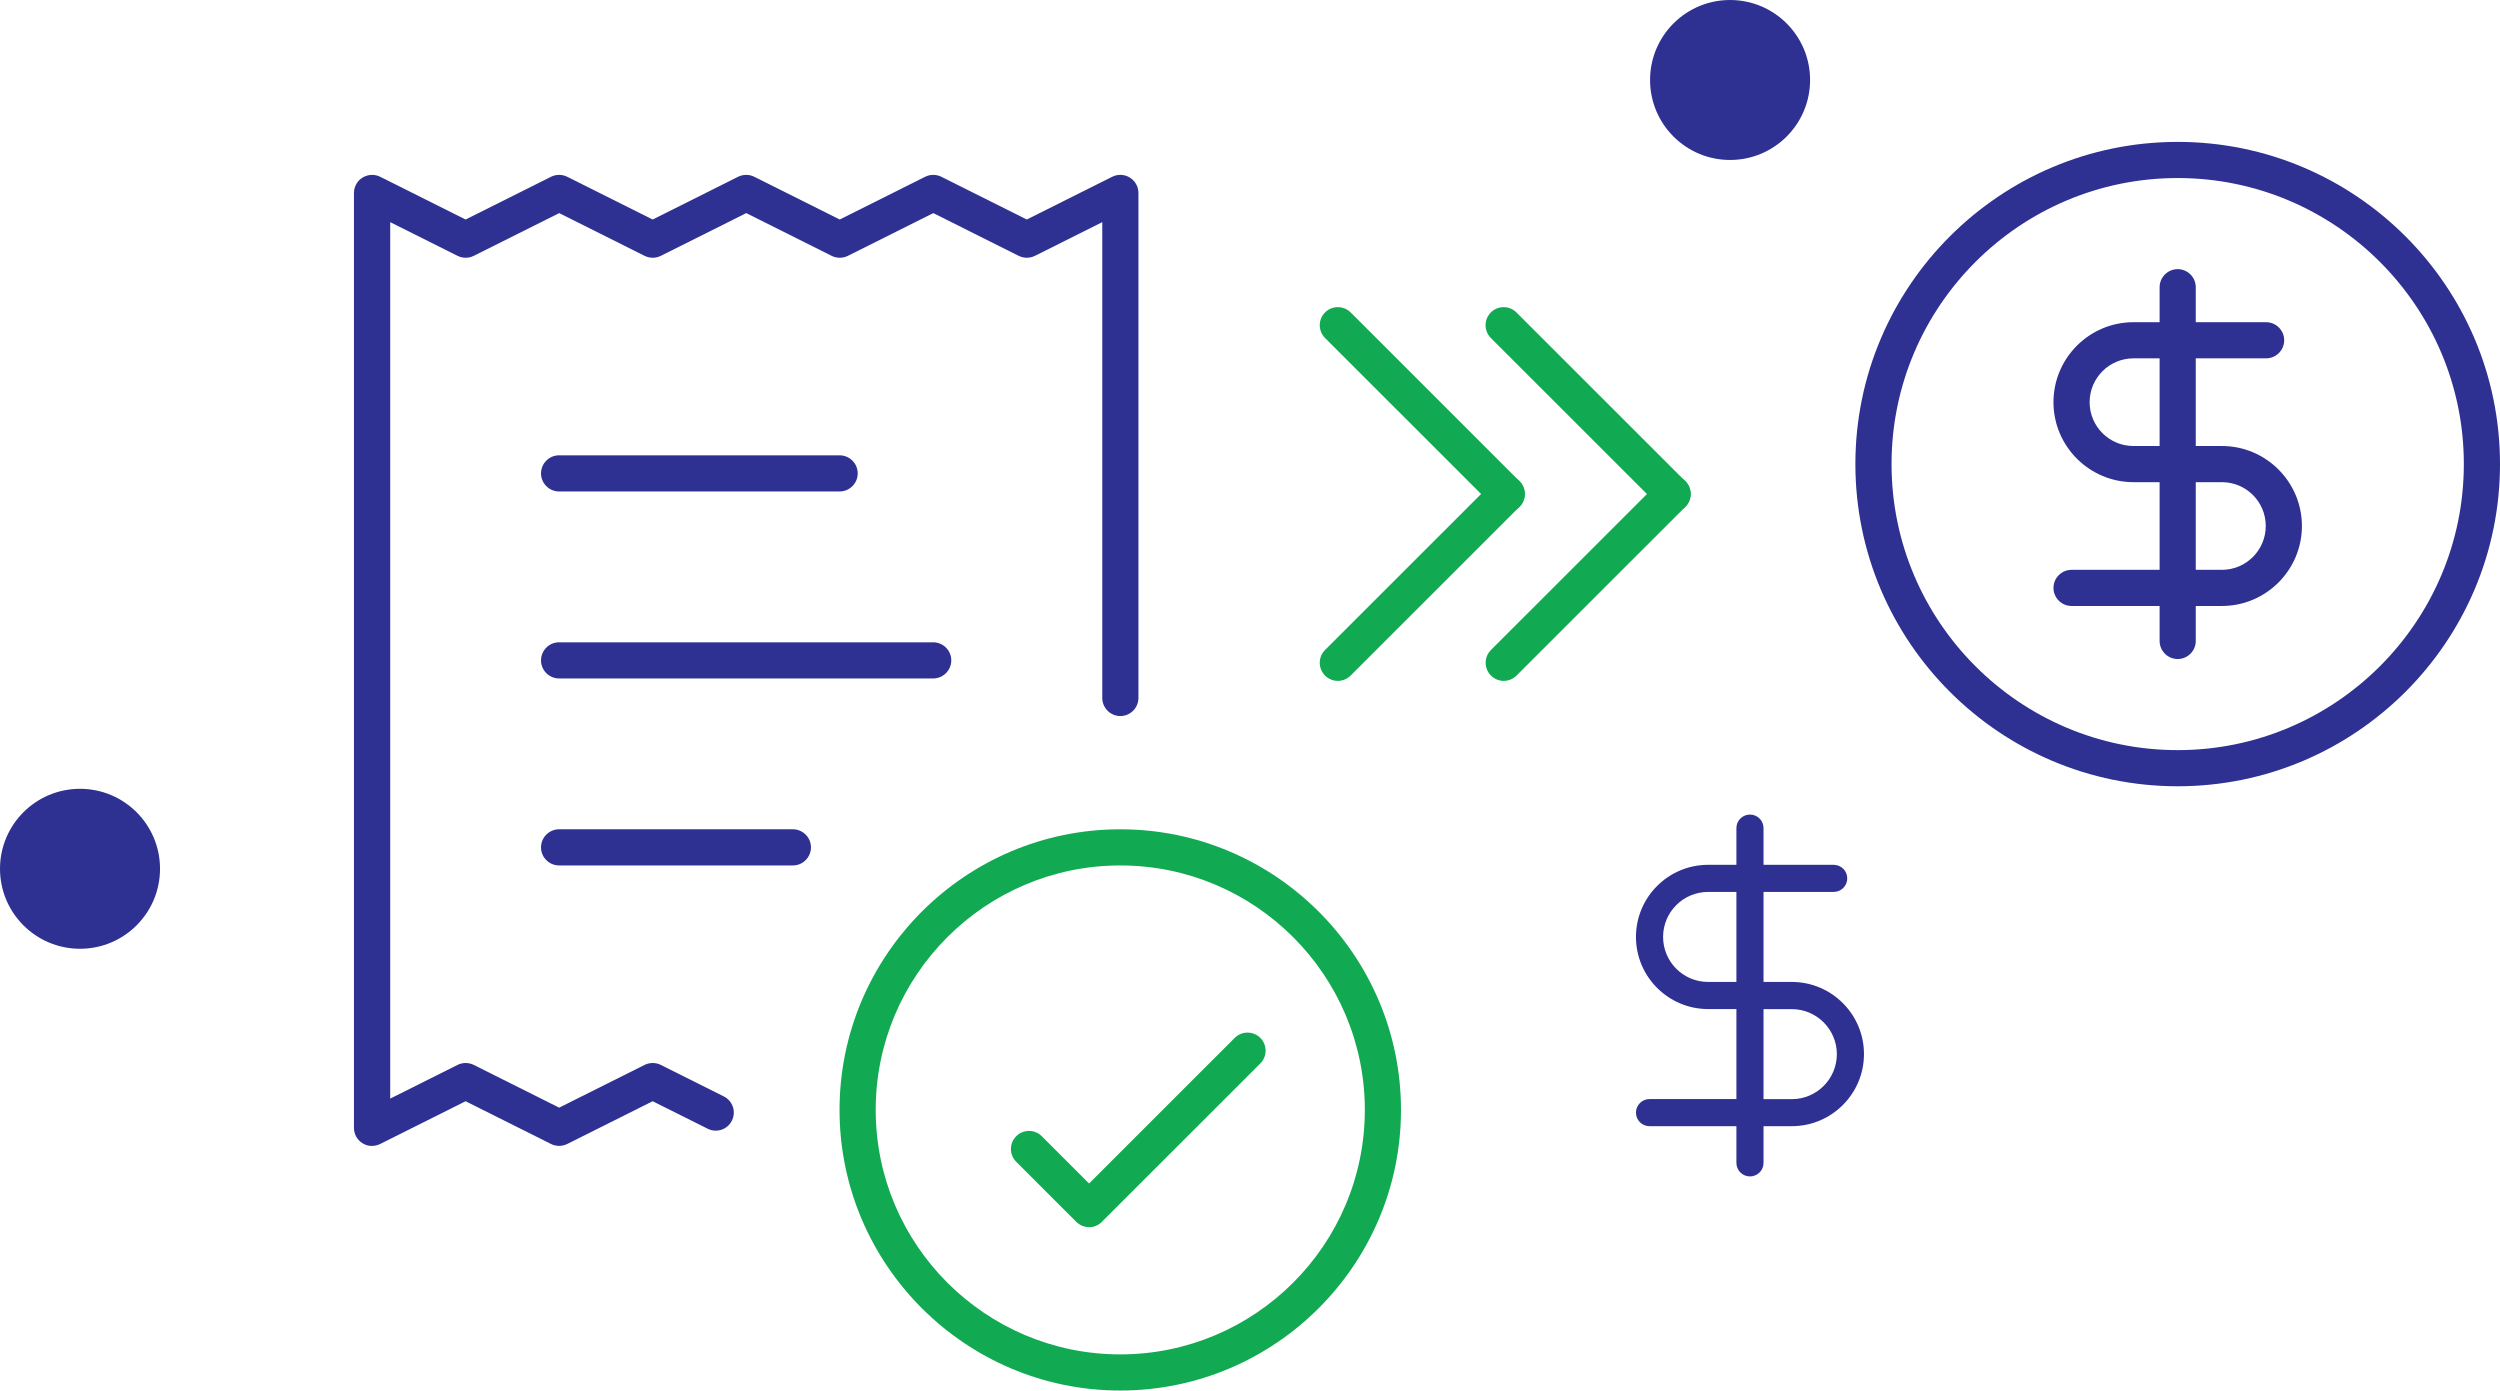
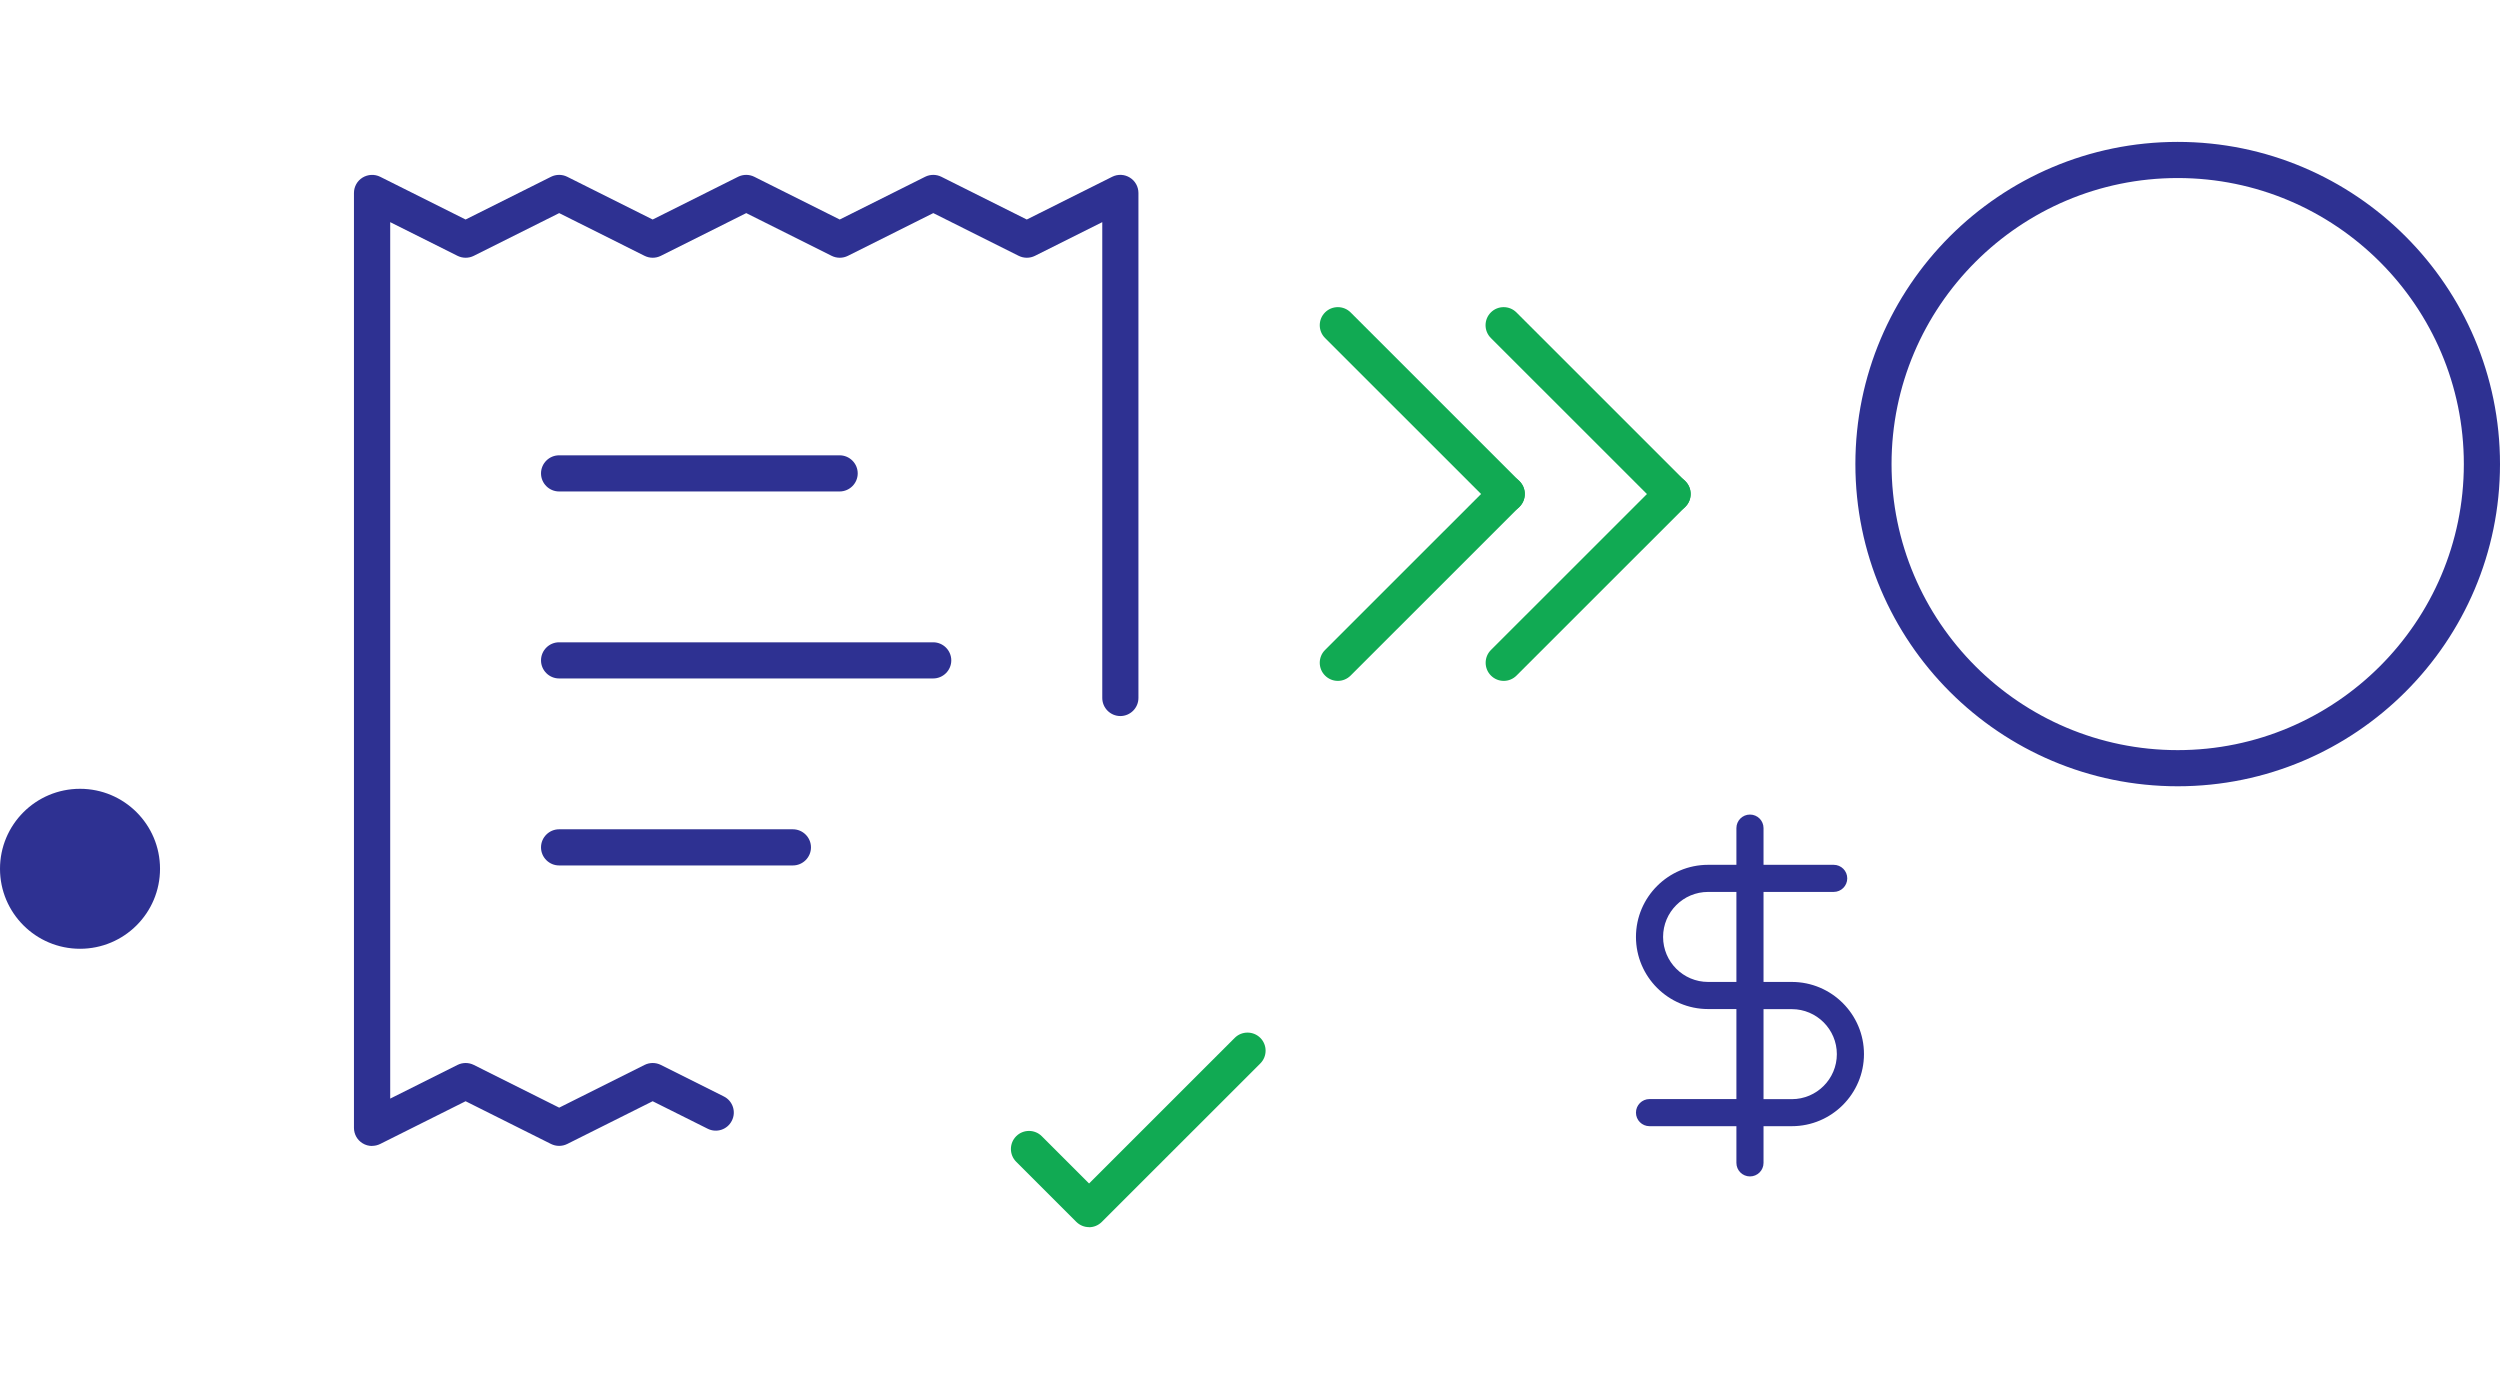
<svg xmlns="http://www.w3.org/2000/svg" width="338" height="188" viewBox="0 0 338 188" fill="none">
  <g clip-path="url(#clip0_2149_6661)">
    <path d="M10.818 128.274C16.792 128.274 21.635 123.432 21.635 117.46C21.635 111.488 16.792 106.646 10.818 106.646C4.843 106.646 0 111.488 0 117.46C0 123.432 4.843 128.274 10.818 128.274Z" fill="#2E3192" />
-     <path d="M233.906 21.628C239.88 21.628 244.723 16.786 244.723 10.814C244.723 4.841 239.88 0 233.906 0C227.931 0 223.088 4.841 223.088 10.814C223.088 16.786 227.931 21.628 233.906 21.628Z" fill="#2E3192" />
    <path d="M203.702 69.244C203.079 69.244 202.456 69 201.979 68.523L179.146 45.698C178.192 44.745 178.192 43.193 179.146 42.24C180.099 41.287 181.652 41.287 182.605 42.24L205.438 65.065C206.392 66.018 206.392 67.57 205.438 68.523C204.961 69 204.338 69.244 203.715 69.244H203.702Z" fill="#11AA53" />
    <path d="M180.869 92.056C180.246 92.056 179.622 91.812 179.146 91.335C178.192 90.382 178.192 88.831 179.146 87.878L201.979 65.053C202.932 64.1 204.485 64.1 205.438 65.053C206.392 66.006 206.392 67.558 205.438 68.511L182.605 91.335C182.128 91.812 181.505 92.056 180.881 92.056H180.869Z" fill="#11AA53" />
    <path d="M226.119 69.244C225.496 69.244 224.873 69 224.396 68.523L201.563 45.698C200.609 44.745 200.609 43.193 201.563 42.24C202.516 41.287 204.069 41.287 205.022 42.24L227.855 65.065C228.809 66.018 228.809 67.57 227.855 68.523C227.378 69 226.755 69.244 226.132 69.244H226.119Z" fill="#11AA53" />
    <path d="M203.299 92.056C202.676 92.056 202.052 91.812 201.575 91.335C200.622 90.382 200.622 88.831 201.575 87.878L224.409 65.053C225.362 64.1 226.914 64.1 227.868 65.053C228.821 66.006 228.821 67.558 227.868 68.511L205.035 91.335C204.558 91.812 203.935 92.056 203.311 92.056H203.299Z" fill="#11AA53" />
    <path d="M147.231 165.909C146.607 165.909 145.984 165.664 145.507 165.188L137.391 157.074C136.437 156.121 136.437 154.569 137.391 153.616C138.344 152.663 139.897 152.663 140.85 153.616L147.243 160.007L166.935 140.322C167.888 139.369 169.44 139.369 170.394 140.322C171.347 141.275 171.347 142.827 170.394 143.78L148.966 165.2C148.49 165.676 147.866 165.921 147.243 165.921L147.231 165.909Z" fill="#11AA53" />
    <path d="M50.299 154.935C49.847 154.935 49.407 154.813 49.016 154.569C48.294 154.129 47.855 153.334 47.855 152.491V26.087C47.855 25.244 48.294 24.45 49.016 24.01C49.737 23.57 50.641 23.521 51.399 23.9L62.95 29.679L74.501 23.9C75.186 23.558 76.005 23.558 76.689 23.9L88.24 29.679L99.791 23.9C100.476 23.558 101.295 23.558 101.979 23.9L113.531 29.679L125.082 23.9C125.766 23.558 126.585 23.558 127.27 23.9L138.821 29.679L150.372 23.9C151.13 23.521 152.034 23.558 152.755 24.01C153.476 24.45 153.916 25.244 153.916 26.087V94.366C153.916 95.71 152.816 96.81 151.472 96.81C150.127 96.81 149.027 95.71 149.027 94.366V30.034L139.921 34.591C139.236 34.933 138.417 34.933 137.733 34.591L126.182 28.812L114.631 34.591C113.946 34.933 113.127 34.933 112.443 34.591L100.892 28.812L89.341 34.591C88.656 34.933 87.837 34.933 87.153 34.591L75.602 28.812L64.05 34.591C63.366 34.933 62.547 34.933 61.862 34.591L52.756 30.034V148.532L61.862 143.975C62.547 143.633 63.366 143.633 64.05 143.975L75.602 149.754L87.153 143.975C87.837 143.633 88.656 143.633 89.341 143.975L97.86 148.239C99.07 148.838 99.559 150.316 98.948 151.514C98.349 152.724 96.882 153.212 95.672 152.601L88.24 148.887L76.689 154.666C76.005 155.008 75.186 155.008 74.501 154.666L62.95 148.887L51.399 154.666C51.057 154.837 50.678 154.923 50.311 154.923L50.299 154.935ZM107.199 117.008H75.589C74.245 117.008 73.145 115.908 73.145 114.564C73.145 113.22 74.245 112.12 75.589 112.12H107.199C108.543 112.12 109.644 113.22 109.644 114.564C109.644 115.908 108.543 117.008 107.199 117.008ZM126.169 91.727H75.589C74.245 91.727 73.145 90.627 73.145 89.283C73.145 87.939 74.245 86.839 75.589 86.839H126.169C127.514 86.839 128.614 87.939 128.614 89.283C128.614 90.627 127.514 91.727 126.169 91.727ZM113.518 66.446H75.589C74.245 66.446 73.145 65.346 73.145 64.002C73.145 62.658 74.245 61.558 75.589 61.558H113.518C114.863 61.558 115.963 62.658 115.963 64.002C115.963 65.346 114.863 66.446 113.518 66.446Z" fill="#2E3192" />
-     <path d="M151.459 188C130.533 188 113.506 170.98 113.506 150.061C113.506 129.142 130.533 112.121 151.459 112.121C172.386 112.121 189.413 129.142 189.413 150.061C189.413 170.98 172.386 188 151.459 188ZM151.459 117.009C133.222 117.009 118.395 131.83 118.395 150.061C118.395 168.291 133.222 183.113 151.459 183.113C169.697 183.113 184.524 168.291 184.524 150.061C184.524 131.83 169.697 117.009 151.459 117.009Z" fill="#11AA53" />
    <path d="M294.424 106.304C270.393 106.304 250.848 86.766 250.848 62.744C250.848 38.722 270.393 19.184 294.424 19.184C318.455 19.184 338 38.722 338 62.744C338 86.766 318.455 106.304 294.424 106.304ZM294.424 24.071C273.094 24.071 255.737 41.422 255.737 62.744C255.737 84.066 273.094 101.417 294.424 101.417C315.754 101.417 333.111 84.066 333.111 62.744C333.111 41.422 315.754 24.071 294.424 24.071Z" fill="#2E3192" />
-     <path d="M294.424 89.101C293.079 89.101 291.979 88.001 291.979 86.657V81.928H280.074C278.729 81.928 277.629 80.829 277.629 79.485C277.629 78.141 278.729 77.041 280.074 77.041H291.979V65.189H288.447C282.482 65.189 277.629 60.338 277.629 54.375C277.629 48.412 282.482 43.561 288.447 43.561H291.979V38.833C291.979 37.488 293.079 36.389 294.424 36.389C295.768 36.389 296.868 37.488 296.868 38.833V43.561H306.378C307.723 43.561 308.823 44.661 308.823 46.005C308.823 47.349 307.723 48.449 306.378 48.449H296.868V60.301H300.401C306.366 60.301 311.219 65.152 311.219 71.115C311.219 77.078 306.366 81.928 300.401 81.928H296.868V86.657C296.868 88.001 295.768 89.101 294.424 89.101ZM296.868 77.041H300.401C303.665 77.041 306.329 74.389 306.329 71.115C306.329 67.84 303.677 65.189 300.401 65.189H296.868V77.041ZM288.447 48.449C285.183 48.449 282.518 51.1 282.518 54.375C282.518 57.65 285.171 60.301 288.447 60.301H291.979V48.449H288.447Z" fill="#2E3192" />
    <path d="M236.595 159.053C235.581 159.053 234.762 158.235 234.762 157.221V152.26H223.015C222.001 152.26 221.182 151.441 221.182 150.427C221.182 149.413 222.001 148.594 223.015 148.594H234.762V136.424H230.936C225.558 136.424 221.182 132.05 221.182 126.673C221.182 121.297 225.558 116.923 230.936 116.923H234.762V111.962C234.762 110.948 235.581 110.129 236.595 110.129C237.61 110.129 238.429 110.948 238.429 111.962V116.923H247.914C248.929 116.923 249.748 117.741 249.748 118.755C249.748 119.77 248.929 120.588 247.914 120.588H238.429V132.758H242.255C247.633 132.758 252.009 137.133 252.009 142.509C252.009 147.885 247.633 152.26 242.255 152.26H238.429V157.221C238.429 158.235 237.61 159.053 236.595 159.053ZM238.429 148.606H242.255C245.616 148.606 248.342 145.869 248.342 142.521C248.342 139.173 245.616 136.436 242.255 136.436H238.429V148.606ZM230.936 120.588C227.574 120.588 224.849 123.313 224.849 126.673C224.849 130.033 227.574 132.758 230.936 132.758H234.762V120.588H230.936Z" fill="#2E3192" />
  </g>
  <defs>
    <clipPath id="clip0_2149_6661">
      <rect width="338" height="188" fill="white" />
    </clipPath>
  </defs>
</svg>